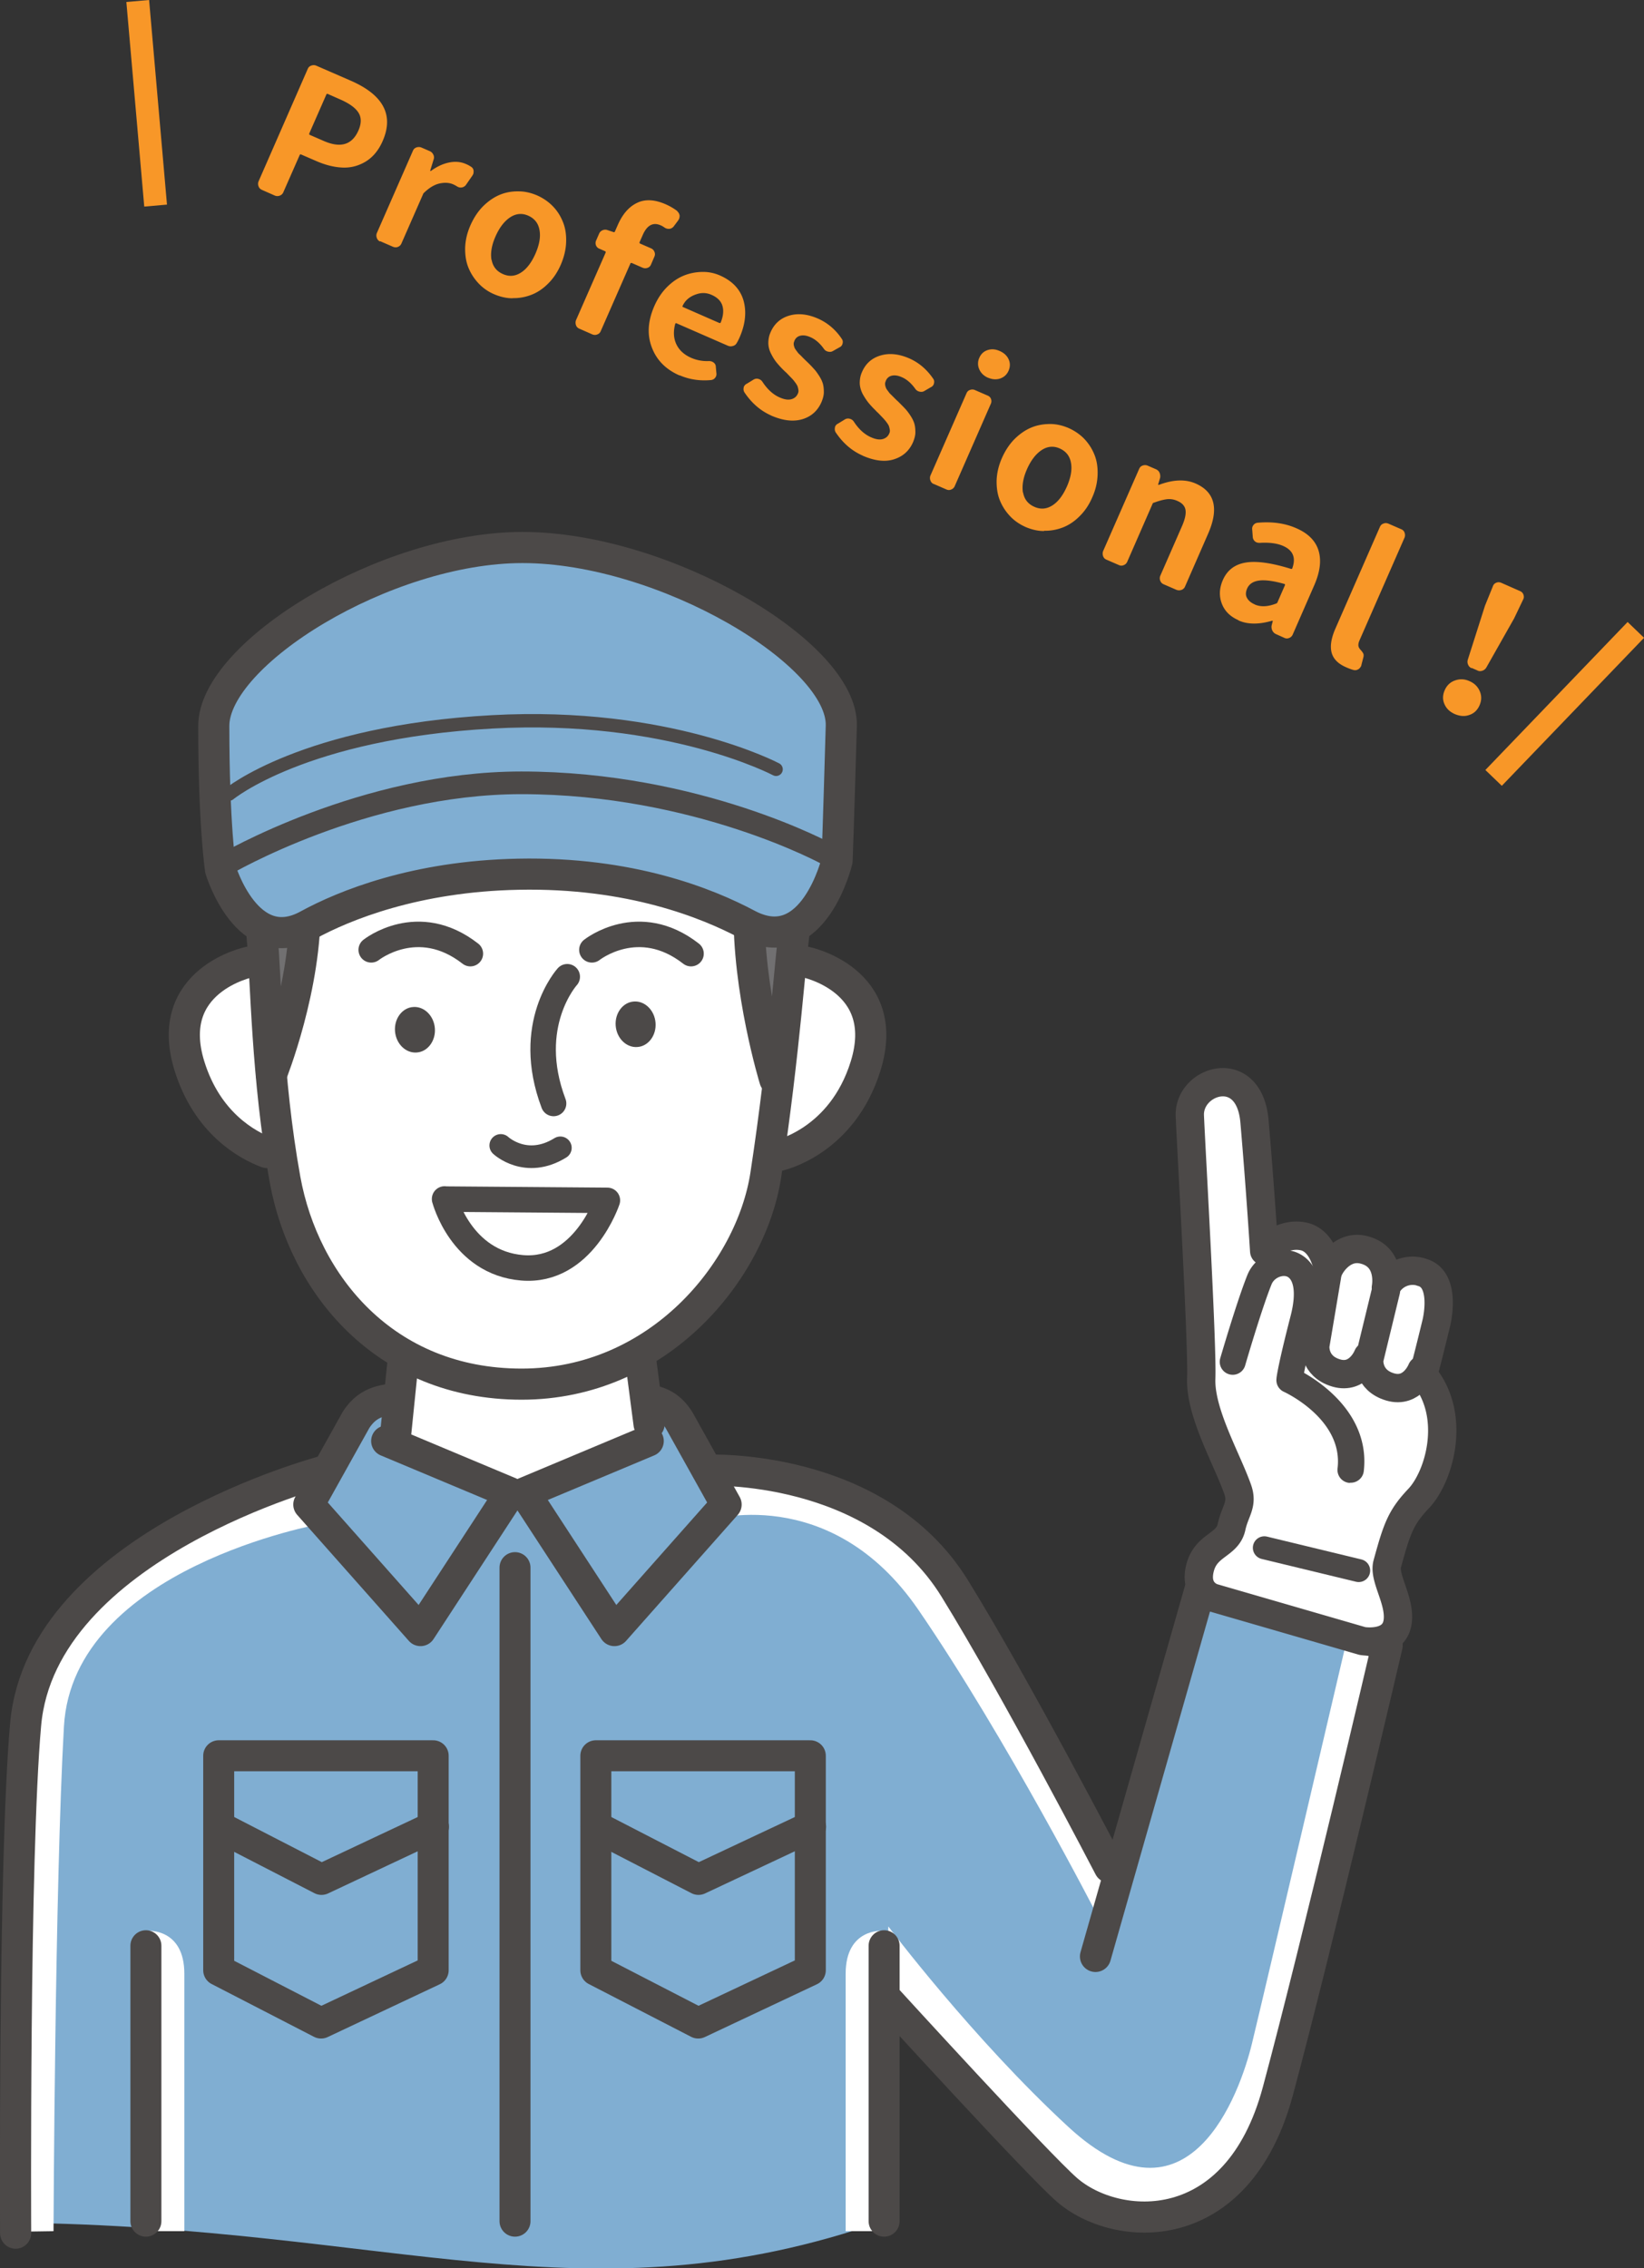
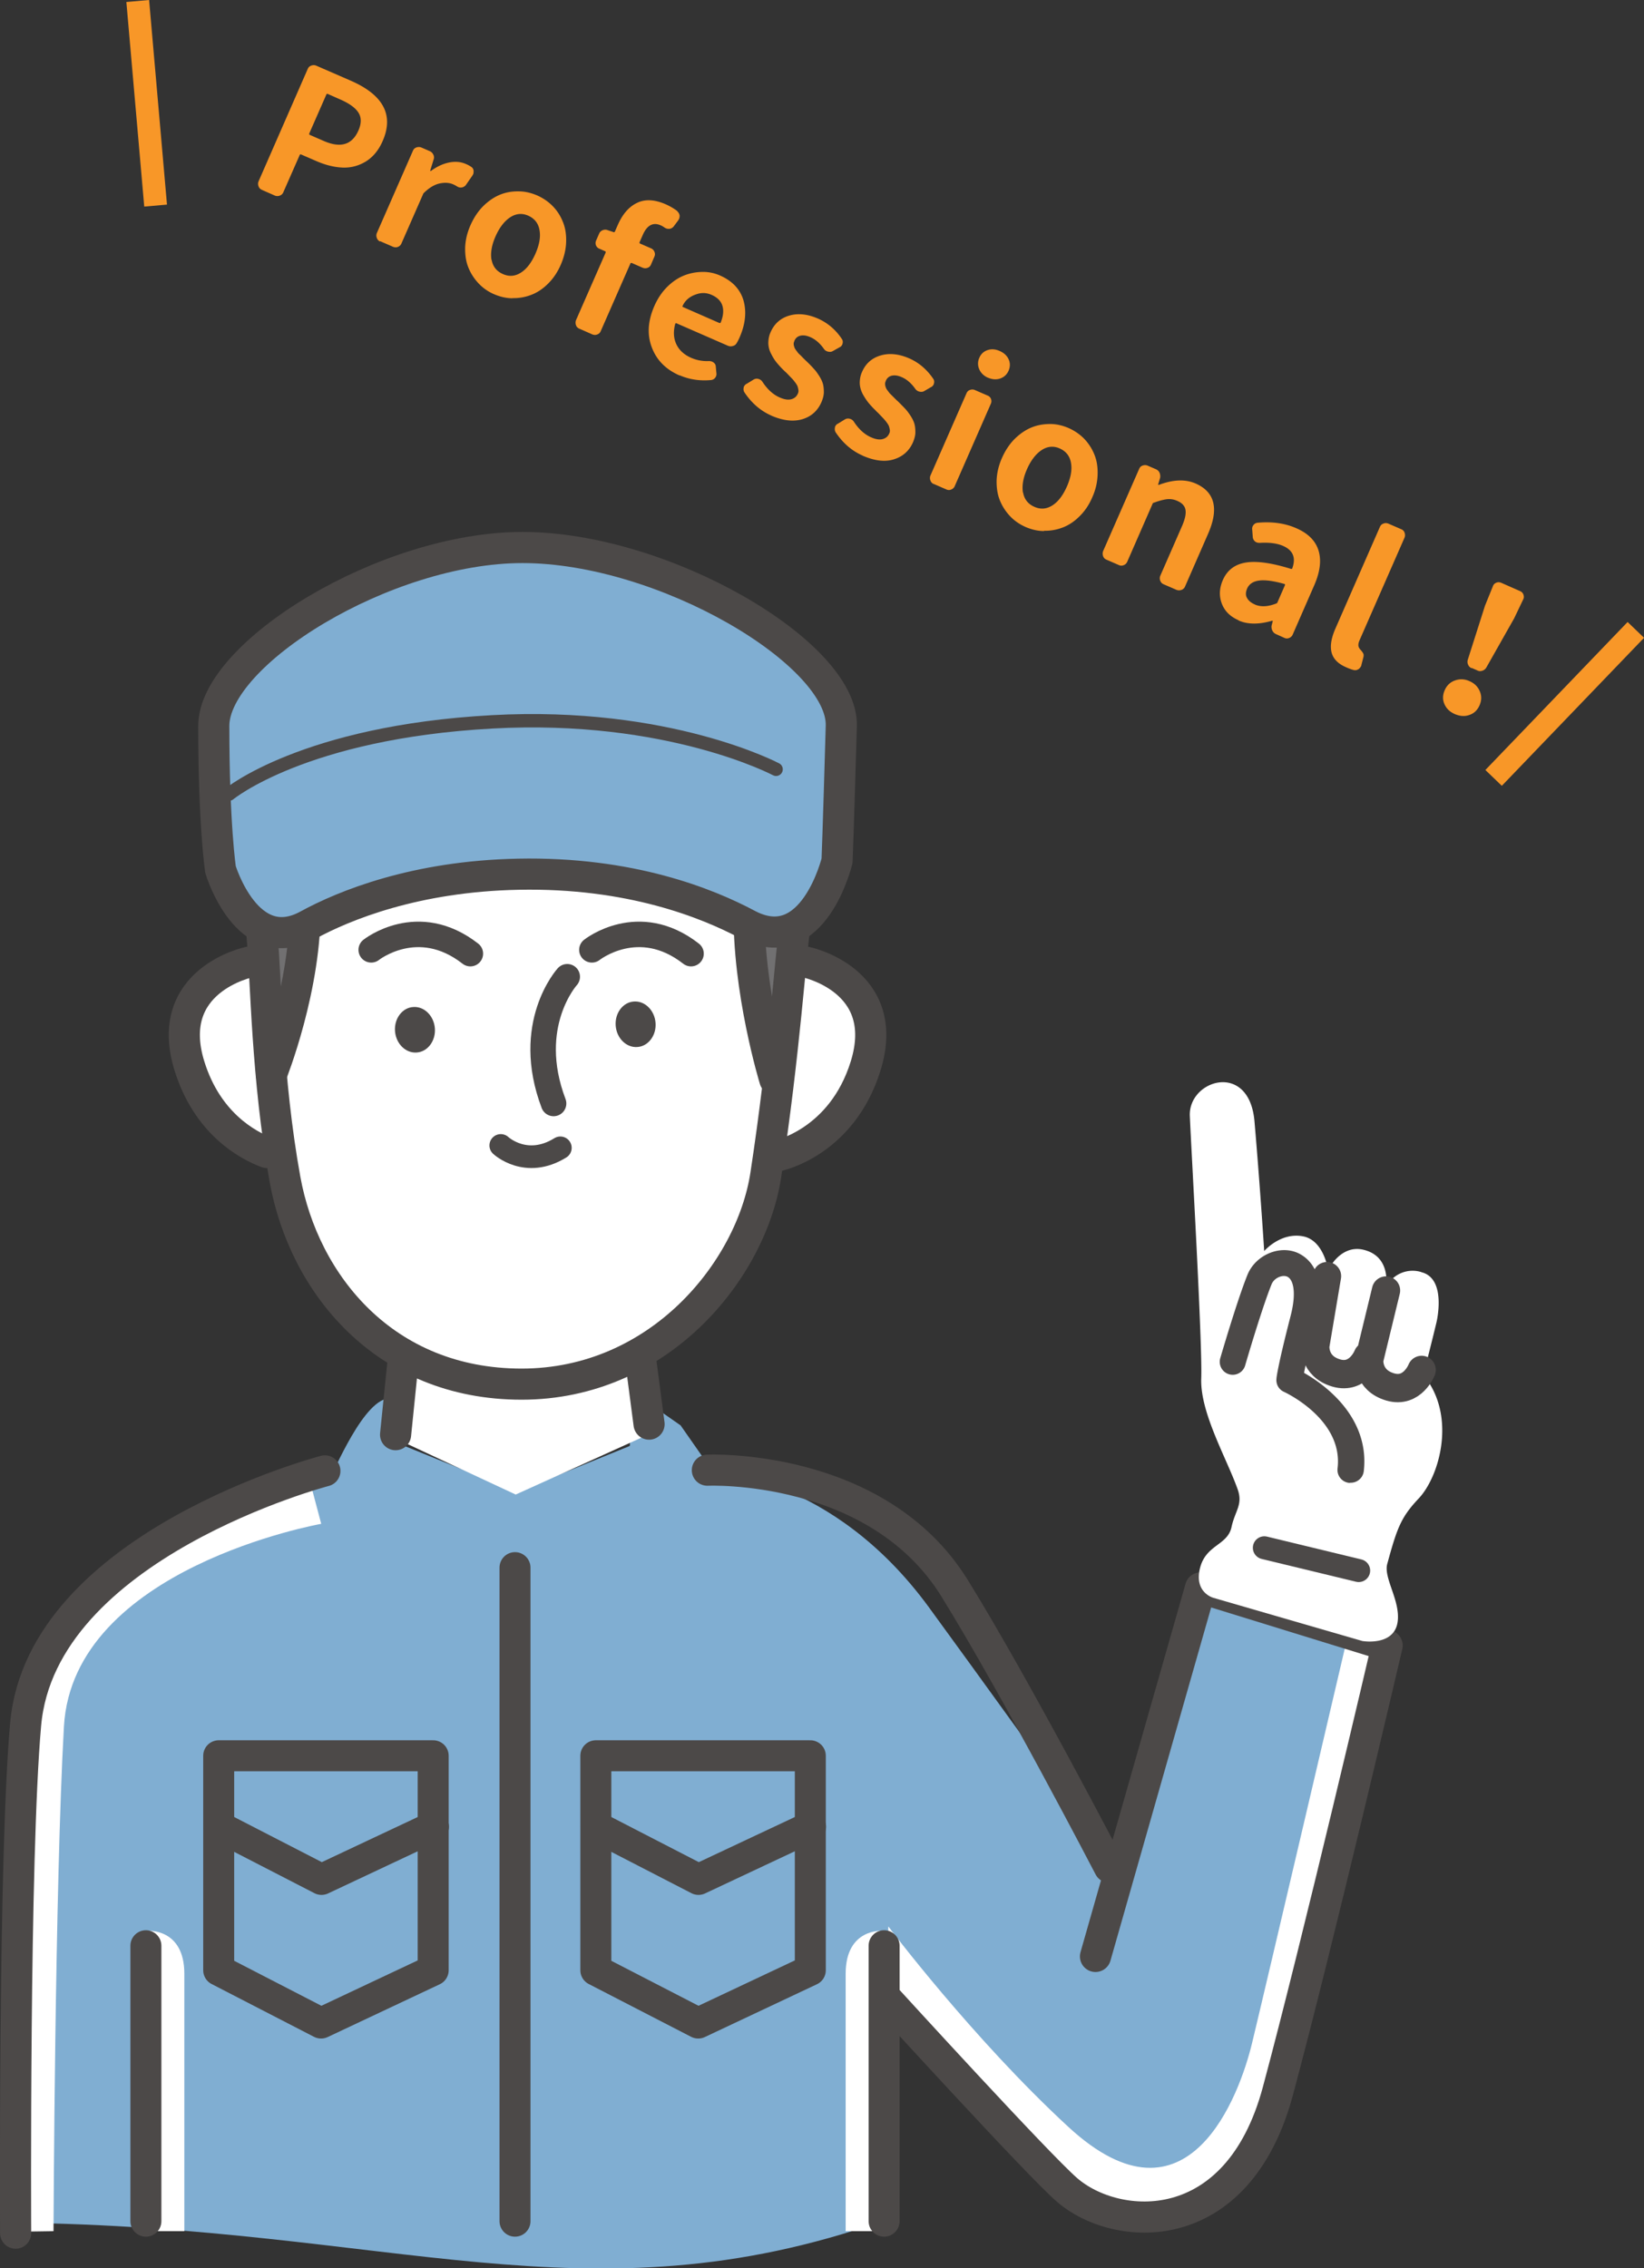
<svg xmlns="http://www.w3.org/2000/svg" id="Layer_2" data-name="Layer 2" viewBox="0 0 116.74 161.07">
  <rect x="0" y="0" width="116.74" height="161.07" fill="#333333" stroke="none" />
  <defs>
    <style>.cls-2,.cls-4,.cls-5,.cls-7,.cls-8{stroke:#4c4948;stroke-linecap:round;stroke-linejoin:round;fill:none}.cls-2{stroke-width:2.21px}.cls-11{fill:#fff}.cls-4{stroke-width:2.2px}.cls-5{stroke-width:1.81px}.cls-12{fill:#80aed2}.cls-7{stroke-width:2.01px}.cls-8{stroke-width:1.61px}.cls-13{fill:#4c4948}</style>
  </defs>
  <g id="_レイヤー_1" data-name="レイヤー 1">
    <path class="cls-12" d="M.97 157.82s.27-19.19.43-23.47.09-16.47 4.25-20.12c4.98-4.37 14.83-9.19 17.85-9.49.17-.02 2.36-5.59 4.26-5.44.37.03.15 3.05.15 3.05l8.82 3.58 7.99-3.25.33-3.75 3.28 2.29 2.29 3.28s8.42.22 15.3 9.58c2.19 2.98 13.13 18.14 13.13 18.14l3.87-13.64 1.7-5.72 13.78 4.03s-4.84 21.01-6.59 29.5c-1.49 7.22-3.99 10.69-9.5 10.9-8.37.32-19.45-14.99-19.45-14.99l-.1 15.39c-21.15 7.42-34.81.43-61.77.15Z" />
    <path class="cls-11" d="M1.11 158.47s-.14-26.47.71-36.03c1.13-12.74 20.08-17.66 20.08-17.66l.91 3.43S5.18 111.33 4.54 122.6c-.64 11.26-.74 35.84-.74 35.84l-2.68.04Zm61.87-16.77s10.42 10.77 12.47 12.54c3.5 3.03 12.42 4.95 15.28-5.73 2.87-10.67 7.76-31.65 7.76-31.65l-2.75-.85s-5.99 25.61-6.84 29.11c-.85 3.51-4.49 13.8-13.03 5.92-6.8-6.27-12.79-14.24-12.79-14.24l-.11 4.89Z" />
-     <path class="cls-11" d="M78.79 132.6s-6.81-12.5-11.23-19.59c-6.29-10.09-17.48-8.99-17.48-8.99l.84 2.36-.69 1.6s8.71-2.81 14.98 6.33 12.75 21.78 12.75 21.78l.82-3.49Z" />
    <path class="cls-4" d="m15.53 139.91 7.27 3.75 7.96-3.75v-15.23H15.53v15.23z" />
    <path class="cls-4" d="m15.55 129.71 7.28 3.75 7.95-3.74m11.53 10.19 7.27 3.75 7.96-3.75v-15.23H42.31v15.23z" />
    <path class="cls-4" d="m42.33 129.71 7.27 3.75 7.96-3.74" />
    <path class="cls-2" d="M50.23 104.4s12.04-.54 17.56 8.39c4.39 7.1 10.99 19.81 10.99 19.81m-55.71-28.15s-20.12 5.26-21.25 18c-.85 9.55-.71 36.13-.71 36.13" />
    <path class="cls-2" d="m77.79 138.93 7.46-26.17 13.25 4.09s-4.89 20.98-7.76 31.65c-2.87 10.67-11.47 10.04-14.97 7.01-2.05-1.77-12.85-13.61-12.85-13.61" />
    <path class="cls-4" d="M36.57 111.32v46.41" />
    <path class="cls-11" d="M60.05 158.44h2.62v-21.33s-2.62-.21-2.62 3.05v18.28Zm-46.96 0h-2.62v-21.33s2.62-.21 2.62 3.05v18.28Z" />
    <path class="cls-4" d="M62.78 138.17v19.56m-52.42-19.56v19.56" />
    <path class="cls-11" d="M100.92 90.33a2.1 2.1 0 0 0-2.51 1.11s.44-2.2-1.58-2.69c-1.41-.35-2.32.97-2.51 1.49 0 0-.28-2.13-1.76-2.44-1.62-.33-2.79 1.04-2.79 1.04s-.28-4.46-.69-9.22c-.38-4.3-4.71-2.93-4.59-.37.11 2.56.9 16.19.81 18.63-.09 2.44 1.81 5.68 2.59 7.89.38 1.08-.19 1.51-.44 2.67-.28 1.3-1.8 1.24-2.23 2.88-.46 1.76.93 2.14.93 2.14l10.59 3.07s2.28.4 2.51-1.39c.19-1.49-1.02-3.09-.74-4.09.69-2.52.96-3.3 2.23-4.64 1.49-1.58 2.69-5.85.38-8.71l-.06-.04c.45-1.7.94-3.74.94-3.74s.77-3.13-1.07-3.58Z" />
-     <path class="cls-7" d="M100.92 90.33a2.1 2.1 0 0 0-2.51 1.11s.44-2.2-1.58-2.69c-1.41-.35-2.32.97-2.51 1.49 0 0-.28-2.13-1.76-2.44-1.62-.33-2.79 1.04-2.79 1.04s-.28-4.46-.69-9.22c-.38-4.3-4.71-2.93-4.59-.37.11 2.56.9 16.19.81 18.63-.09 2.44 1.81 5.68 2.59 7.89.38 1.08-.19 1.51-.44 2.67-.28 1.3-1.8 1.24-2.23 2.88-.46 1.76.93 2.14.93 2.14l10.59 3.07s2.28.4 2.51-1.39c.19-1.49-1.02-3.09-.74-4.09.69-2.52.96-3.3 2.23-4.64 1.49-1.58 2.69-5.85.38-8.71l-.06-.04c.45-1.7.94-3.74.94-3.74s.77-3.13-1.07-3.58Z" />
    <path class="cls-13" d="M95.86 105.3h-.07a.924.924 0 0 1-.81-1.03c.42-3.49-3.76-5.41-3.8-5.43a.909.909 0 0 1-.54-.92c0-.09.1-.96 1.01-4.49.44-1.71.17-2.64-.29-2.79-.34-.11-.89.11-1.07.57-.71 1.76-1.86 5.71-1.87 5.75a.92.92 0 1 1-1.77-.51c.05-.17 1.19-4.08 1.93-5.92.53-1.31 2.07-2.06 3.36-1.64.6.2 2.5 1.14 1.51 5-.5 1.93-.74 3.02-.85 3.6.51.29 1.25.77 1.97 1.44 1.73 1.61 2.51 3.53 2.27 5.55-.06.48-.48.83-.96.81Z" />
    <path class="cls-7" d="M100.95 97.28s-.65 1.67-2.23 1.21c-1.64-.48-1.49-1.95-1.49-1.95l1.19-4.9m-1.3 4.65s-.65 1.67-2.23 1.21c-1.64-.48-1.49-1.95-1.49-1.95l.83-4.93" />
    <path style="fill:none;stroke:#4c4948;stroke-linecap:round;stroke-linejoin:round;stroke-width:1.63px" d="m96.48 111.53-6.7-1.62" />
    <path class="cls-11" d="M61.47 73.71c0-4.89-5.67-6.02-5.67-6.02.09-.25 2.96-3.74 3.14-4.49.18-.74.78-9.08.85-10.2.53-7.97-15.3-14.24-22.9-14.29-13.6-.09-20.41 7.34-21.52 12.59-.4 1.91.64 11.58 1.28 13.18.37.92 2.21 2.3 2.32 3.07.22 1.48-6.71 1.23-5.53 7.51.58 3.06 3.33 6.73 6.09 6.94 1.15 3.71 1.81 6.69 5 10.52l4.41 3.66-.87 5.96 8.55 3.99 8.93-4.04-.21-6.44 1.2-.52c6.22-2.36 7.5-8.25 8.56-13.14.39-1.79 6.38-1.16 6.38-8.29Z" />
    <path d="M19.69 75.69s2.03-5.31 1.9-11.19l-3.73 1.7 1.83 9.49Zm34.85 0s-2.03-5.31-1.9-11.19l3.73 1.7-1.83 9.49Z" style="fill:#717071" />
    <path class="cls-13" d="M30.88 73.02c.07.89-.51 1.67-1.29 1.72-.78.06-1.47-.62-1.54-1.51-.07-.89.51-1.67 1.29-1.72.78-.06 1.47.62 1.54 1.51Zm15.67-.39c.07.89-.51 1.67-1.29 1.72-.78.06-1.47-.62-1.54-1.51-.07-.89.51-1.67 1.29-1.72.78-.06 1.47.62 1.54 1.51Z" />
    <path class="cls-2" d="M57.22 68.32s6.14 1.26 4.25 7.37c-1.69 5.46-6.23 6.38-6.23 6.38M17.7 68.32s-6.14 1.26-4.25 7.37c1.27 4.1 4.14 5.64 5.5 6.15" />
    <path class="cls-5" d="M26.36 67.45s3.31-2.64 7.04.27m8.63-.27s3.31-2.64 7.04.27" />
    <path class="cls-8" d="M35.56 81.34s1.79 1.68 4.23.17" />
-     <path class="cls-5" d="M31.57 85.14s1.17 4.53 5.51 4.89c4.34.36 6.05-4.79 6.05-4.79l-11.56-.09Z" />
    <path class="cls-2" d="m28.6 96.87-.51 5.01m17.37-5.57.63 4.82" />
    <path class="cls-5" d="M40.28 69.36s-3.09 3.4-.97 9" />
    <path class="cls-2" d="M56.44 65.84c-.29 1.8-.73 8.9-2.06 17.59-1.04 6.8-7.58 14.86-17.34 14.86s-15.46-7.15-16.8-14.53c-1.31-7.23-1.34-14.23-1.63-17.28" />
    <path d="M55.02 76.66s-1.95-6.35-1.82-12.23M19.27 76.3s2.52-6.28 2.39-12.16" style="fill:#fff;stroke-width:2.21px;stroke:#4c4948;stroke-linecap:round;stroke-linejoin:round" />
    <path class="cls-12" d="m57.45 64.93 2.32-3.84s-.25-1.88-.03-9.54c.15-5.13-12.61-12.67-22.64-12.67-9.75 0-21.92 7.54-21.92 12.67 0 7.04.31 9.84.31 9.84l2.43 3.74s1.42 1.13 3.94-.22c2.6-1.39 7.66-3.48 14.95-3.62 7.95-.16 13.6 1.76 16.26 3.57 3.06 2.09 4.38.07 4.38.07Z" />
    <path class="cls-2" d="M59.44 61.11s.08-1.9.3-9.56c.15-5.13-12.61-12.67-22.64-12.67-9.75 0-21.92 7.54-21.92 12.67 0 7.04.48 10.2.48 10.2s1.89 6.31 6.2 3.95c2.58-1.41 7.66-3.48 14.95-3.62 7.95-.16 13.42 2.06 16.26 3.57 4.69 2.5 6.37-4.53 6.37-4.53Z" />
-     <path class="cls-8" d="M58.78 60.67s-9.22-5.08-21.76-5.08c-11.18 0-21.03 5.79-21.03 5.79" />
    <path d="M55.11 54.63s-7.64-4.06-20.16-3.37c-13.37.73-18.68 5.13-18.68 5.13" style="stroke-width:.95px;fill:none;stroke:#4c4948;stroke-linecap:round;stroke-linejoin:round" />
-     <path class="cls-2" d="M46.3 99.46c.62.14 1.33.44 1.92 1.39l3.34 5.99-7.93 8.95-6.38-9.78 8.78-3.68M28.2 99.25c-.64.24-1.96.05-2.93 1.6l-3.34 5.99 7.93 8.95 6.38-9.78-8.78-3.68" />
    <path d="M18.6 13.48a.397.397 0 0 1-.24-.25.47.47 0 0 1 0-.35l3.49-7.98c.05-.12.13-.2.25-.24a.47.47 0 0 1 .35 0l2.48 1.08c2.3 1.01 3.05 2.44 2.24 4.28-.28.64-.67 1.12-1.18 1.44-.51.31-1.05.46-1.64.44-.59-.02-1.21-.17-1.86-.45l-1.13-.49s-.05 0-.07.03l-1.17 2.66c-.05.12-.14.2-.25.24a.47.47 0 0 1-.35 0l-.93-.41Zm3.36-3.99s-.01.06.02.08l1.01.44c1.19.52 2.01.28 2.46-.74.22-.5.22-.92.01-1.26-.21-.34-.63-.65-1.26-.93l-.95-.42s-.05 0-.07.04l-1.22 2.78Zm5.03 7.66a.407.407 0 0 1-.23-.25.47.47 0 0 1 0-.35l2.56-5.84c.05-.12.13-.2.25-.24.11-.04.23-.04.34 0l.6.26c.12.05.2.13.26.25s.06.24.02.35l-.24.78s0 .03.01.03h.04c.42-.31.85-.51 1.29-.6.44-.09.83-.05 1.18.1.15.06.27.13.38.2s.17.17.18.29c0 .09 0 .18-.04.26-.02.04-.04.07-.06.1l-.45.65a.462.462 0 0 1-.62.1c-.08-.05-.17-.1-.28-.15-.28-.12-.6-.14-.97-.06-.36.08-.73.3-1.1.66-.03.02-.05.05-.06.08l-1.54 3.51a.44.44 0 0 1-.25.25c-.11.05-.23.04-.34 0l-.92-.4Zm9.4 4.03c-.45 0-.89-.11-1.31-.29-.42-.18-.79-.44-1.1-.77-.31-.33-.55-.7-.72-1.12-.17-.42-.24-.89-.23-1.42.02-.52.14-1.05.38-1.59s.54-.99.91-1.36c.38-.37.78-.64 1.2-.81.42-.17.86-.24 1.32-.23.45 0 .89.11 1.31.29.42.19.79.44 1.11.77.32.33.55.7.72 1.13.17.42.24.9.22 1.43-.02.53-.15 1.06-.38 1.59s-.54.99-.91 1.35c-.37.37-.77.63-1.19.79s-.86.24-1.31.23Zm-1.48-2.73c.09.48.35.81.8 1.01.45.2.87.16 1.28-.1.41-.26.75-.71 1.03-1.34.28-.64.38-1.2.29-1.68-.08-.48-.35-.82-.79-1.02s-.88-.16-1.29.11c-.41.27-.76.72-1.04 1.35s-.37 1.19-.29 1.67ZM48.09 15c.09.08.15.18.17.31 0 .08-.01.16-.04.23-.02.04-.04.08-.06.11l-.33.44c-.08.09-.18.15-.3.16a.53.53 0 0 1-.34-.09c-.1-.07-.2-.13-.28-.16-.54-.24-.97 0-1.27.69l-.23.52s0 .07.03.08l.78.34c.12.05.2.13.25.25.05.11.05.23 0 .34l-.24.56c-.05.12-.13.2-.25.24-.11.04-.23.04-.35-.01l-.78-.34s-.07 0-.08.03l-2.11 4.81c-.05.12-.13.2-.25.24-.12.05-.23.04-.34 0l-.93-.41a.397.397 0 0 1-.24-.25.525.525 0 0 1 0-.35l2.11-4.81s0-.07-.02-.08l-.43-.19a.406.406 0 0 1-.24-.24.446.446 0 0 1 .01-.34l.21-.48c.05-.12.13-.2.25-.25a.47.47 0 0 1 .35-.01l.45.15s.05 0 .07-.04l.22-.5c.33-.74.77-1.26 1.35-1.54.57-.28 1.25-.25 2.05.1.29.13.57.29.83.49Zm.16 11.66c-.96-.42-1.62-1.08-1.96-1.98-.35-.9-.29-1.89.18-2.96.23-.52.53-.97.9-1.34.37-.37.77-.64 1.19-.81.42-.17.85-.25 1.3-.26s.87.08 1.26.25c.89.39 1.45.99 1.68 1.79.22.8.13 1.68-.29 2.63-.06.13-.12.26-.19.37-.06.11-.15.19-.28.22-.13.04-.25.03-.38-.03l-3.64-1.59s-.06 0-.07.04c-.15.55-.12 1.04.08 1.46s.55.74 1.05.96c.39.17.81.25 1.26.23.12 0 .24.03.34.11s.15.18.15.3l.04.44c.02.13-.01.24-.09.34-.08.1-.18.15-.31.16-.78.07-1.52-.04-2.21-.34Zm.21-4.91s0 .04.03.05l2.6 1.14s.06 0 .08-.02c.19-.46.23-.86.13-1.2-.1-.34-.36-.6-.77-.78-.36-.16-.72-.17-1.09-.04-.48.16-.8.44-.98.85Zm6.31 7.76c-.77-.34-1.4-.89-1.91-1.65a.452.452 0 0 1-.05-.34c0-.03 0-.05.02-.07a.39.39 0 0 1 .2-.2l.49-.3c.11-.06.23-.08.34-.04.12.03.21.1.28.2.35.54.77.92 1.24 1.12.32.14.59.18.81.12.22-.06.38-.19.47-.41.04-.08.05-.18.03-.28-.02-.1-.04-.2-.08-.28-.04-.08-.11-.18-.21-.31s-.19-.22-.26-.29c-.07-.07-.17-.18-.32-.33-.06-.05-.1-.09-.13-.12-.21-.2-.38-.39-.53-.57s-.28-.39-.4-.63a1.68 1.68 0 0 1-.2-.75c0-.26.04-.53.16-.79.26-.6.71-1 1.33-1.18.62-.18 1.3-.11 2.05.22.67.3 1.24.78 1.68 1.44.07.1.08.21.05.33a.37.37 0 0 1-.21.26l-.48.27c-.1.06-.21.07-.34.04s-.22-.09-.29-.19c-.29-.41-.61-.68-.95-.83-.29-.13-.53-.16-.73-.11a.58.58 0 0 0-.42.37c-.02.05-.04.11-.05.16 0 .05 0 .11.01.16.02.06.03.11.05.16.02.05.05.1.1.17.05.06.09.12.12.16.03.04.08.1.16.17s.13.13.17.17l.19.19c.09.08.15.15.19.18.18.18.33.33.44.46.12.12.24.29.37.49s.22.39.27.56c.05.17.07.38.07.61 0 .23-.07.47-.17.71-.27.61-.72 1.02-1.36 1.21s-1.38.1-2.21-.26Zm6.48 2.84c-.77-.34-1.4-.89-1.91-1.65a.452.452 0 0 1-.05-.34c0-.03 0-.05.02-.08a.39.39 0 0 1 .2-.2l.49-.3a.43.43 0 0 1 .35-.04c.12.03.21.1.28.2.35.54.77.92 1.24 1.12.32.14.59.18.81.12.22-.06.38-.19.47-.41.04-.08.05-.18.03-.28-.02-.1-.04-.2-.08-.28-.04-.08-.11-.18-.21-.31-.1-.12-.19-.22-.26-.29-.07-.07-.17-.18-.32-.33a.658.658 0 0 1-.12-.12c-.21-.2-.38-.39-.53-.57a4.58 4.58 0 0 1-.41-.63c-.12-.24-.19-.49-.2-.75 0-.26.04-.53.16-.79.26-.61.71-1 1.33-1.18.62-.18 1.3-.11 2.05.22.67.3 1.23.78 1.68 1.44.07.1.08.21.05.33a.37.37 0 0 1-.21.26l-.48.28c-.1.06-.21.07-.34.04a.482.482 0 0 1-.29-.19c-.29-.41-.61-.68-.95-.83-.29-.13-.53-.16-.73-.11a.58.58 0 0 0-.42.37c-.02.05-.04.11-.05.16 0 .05 0 .11.01.17.02.06.03.11.05.16.02.05.05.1.1.17.05.06.09.12.12.16.03.04.08.1.16.17l.17.17.19.19c.09.08.15.14.19.18.18.18.33.33.45.46s.24.29.37.49.22.39.27.56c.05.17.07.38.07.61 0 .23-.07.47-.17.71-.27.61-.72 1.01-1.36 1.21s-1.38.1-2.21-.26Zm5.05 2.02a.407.407 0 0 1-.23-.25.47.47 0 0 1 0-.35l2.56-5.84c.05-.12.13-.2.25-.24.11-.04.23-.04.33 0l.92.4c.12.05.2.13.24.24s.04.23-.01.34l-2.56 5.84a.44.44 0 0 1-.25.25c-.11.05-.23.05-.34 0l-.92-.4Zm3.87-7.54c-.3-.13-.51-.33-.63-.6a.979.979 0 0 1 0-.82c.12-.28.32-.46.59-.55.27-.09.56-.07.87.07.29.13.5.32.62.58.12.26.12.53 0 .81s-.32.46-.6.56c-.28.09-.56.07-.86-.06Zm3.96 10.88c-.45 0-.89-.11-1.31-.29-.42-.19-.79-.44-1.1-.77-.31-.33-.55-.7-.72-1.12-.17-.42-.24-.89-.23-1.42.02-.52.14-1.05.38-1.59s.54-.99.91-1.36c.38-.37.78-.64 1.2-.81.42-.17.86-.24 1.32-.24.45 0 .89.11 1.31.29.42.19.79.44 1.11.77.31.33.55.7.72 1.13.17.42.24.9.22 1.43-.02.53-.14 1.06-.38 1.59-.23.54-.54.99-.91 1.35-.37.37-.77.63-1.19.79-.42.16-.86.24-1.31.23Zm-1.48-2.73c.09.48.35.81.8 1.01.45.2.87.16 1.28-.1.41-.26.75-.71 1.03-1.34.28-.64.38-1.2.29-1.68-.08-.48-.35-.82-.79-1.02s-.88-.16-1.29.11c-.41.27-.76.72-1.04 1.35s-.37 1.19-.29 1.67Zm5.91 4.76c-.11-.05-.19-.13-.23-.25s-.04-.23 0-.35l2.56-5.84c.05-.12.13-.2.25-.24.11-.04.23-.04.34 0l.6.26c.12.05.21.14.26.25.05.12.06.24.04.36l-.14.47s0 .03.01.03h.05c1.01-.38 1.87-.41 2.59-.1 1.38.6 1.68 1.8.89 3.59l-1.63 3.73c-.05.12-.14.2-.25.24-.12.04-.23.04-.35 0l-.92-.4a.422.422 0 0 1-.24-.25.47.47 0 0 1 0-.35l1.54-3.52c.22-.5.3-.89.25-1.17-.05-.28-.25-.49-.58-.63a1.38 1.38 0 0 0-.74-.12c-.24.03-.55.11-.93.25-.04 0-.07.03-.08.06l-1.8 4.12c-.05.12-.13.2-.25.25s-.23.05-.34 0l-.92-.4Zm9.38 4.3c-.59-.26-.98-.65-1.18-1.18-.2-.53-.18-1.08.07-1.66.31-.71.85-1.12 1.62-1.25.77-.13 1.85.02 3.23.45.04 0 .07 0 .08-.03.28-.76.06-1.29-.64-1.6-.43-.19-.98-.26-1.67-.22-.12 0-.23-.02-.33-.1a.448.448 0 0 1-.16-.3l-.04-.53c-.02-.13.01-.24.09-.34.08-.1.18-.15.31-.16 1.03-.09 1.94.04 2.73.39.85.37 1.37.9 1.58 1.59.21.69.11 1.51-.31 2.47l-1.52 3.48a.44.44 0 0 1-.25.25c-.11.05-.23.05-.34 0l-.6-.27a.527.527 0 0 1-.26-.25.591.591 0 0 1-.05-.37l.08-.31s-.01-.02-.02-.02h-.03c-.93.27-1.73.27-2.38-.02Zm1.17-1.11c.42.18.93.16 1.53-.08a.12.12 0 0 0 .07-.07l.54-1.24s0-.05-.03-.07h-.01c-.8-.23-1.41-.3-1.82-.24-.42.06-.69.25-.83.56-.11.26-.12.48-.01.67.1.19.29.35.55.46Zm6.47 4.45c-.58-.25-.92-.61-1.03-1.07s-.01-1.02.28-1.68l3.16-7.22c.05-.11.13-.19.25-.23.12-.05.23-.04.34 0l.92.4c.12.05.2.13.24.25.04.12.04.23 0 .34l-3.2 7.3c-.11.25-.11.44 0 .58 0 .01.03.05.08.1.05.06.08.1.1.12.02.03.04.06.07.11.03.05.04.1.04.14 0 .04 0 .08-.01.13l-.14.54s-.01.06-.02.09c-.04.09-.1.17-.18.23-.11.07-.22.1-.35.07-.17-.04-.34-.11-.53-.19Zm8.76 3.39c-.33.12-.67.09-1.03-.06-.36-.16-.6-.39-.74-.71-.14-.32-.13-.65.02-.99s.39-.57.73-.69.68-.11 1.03.05c.35.15.59.39.73.72.14.33.13.66-.02 1s-.39.57-.72.68Zm.16-3.32a.44.44 0 0 1-.25-.25.493.493 0 0 1-.02-.36l1.22-3.83.56-1.38c.04-.12.12-.2.24-.25.12-.05.23-.04.34 0l1.36.6c.11.05.19.13.23.25.04.12.04.23-.02.34l-.64 1.34-1.98 3.5c-.07.11-.16.18-.28.22-.12.04-.24.04-.35-.02l-.41-.18Z" style="fill:#f89728" />
    <path d="m9.78.07 1.27 14.53m105.11 30.13-10.1 10.51" style="stroke:#f89728;stroke-miterlimit:10;stroke-width:1.62px;fill:none" />
  </g>
</svg>